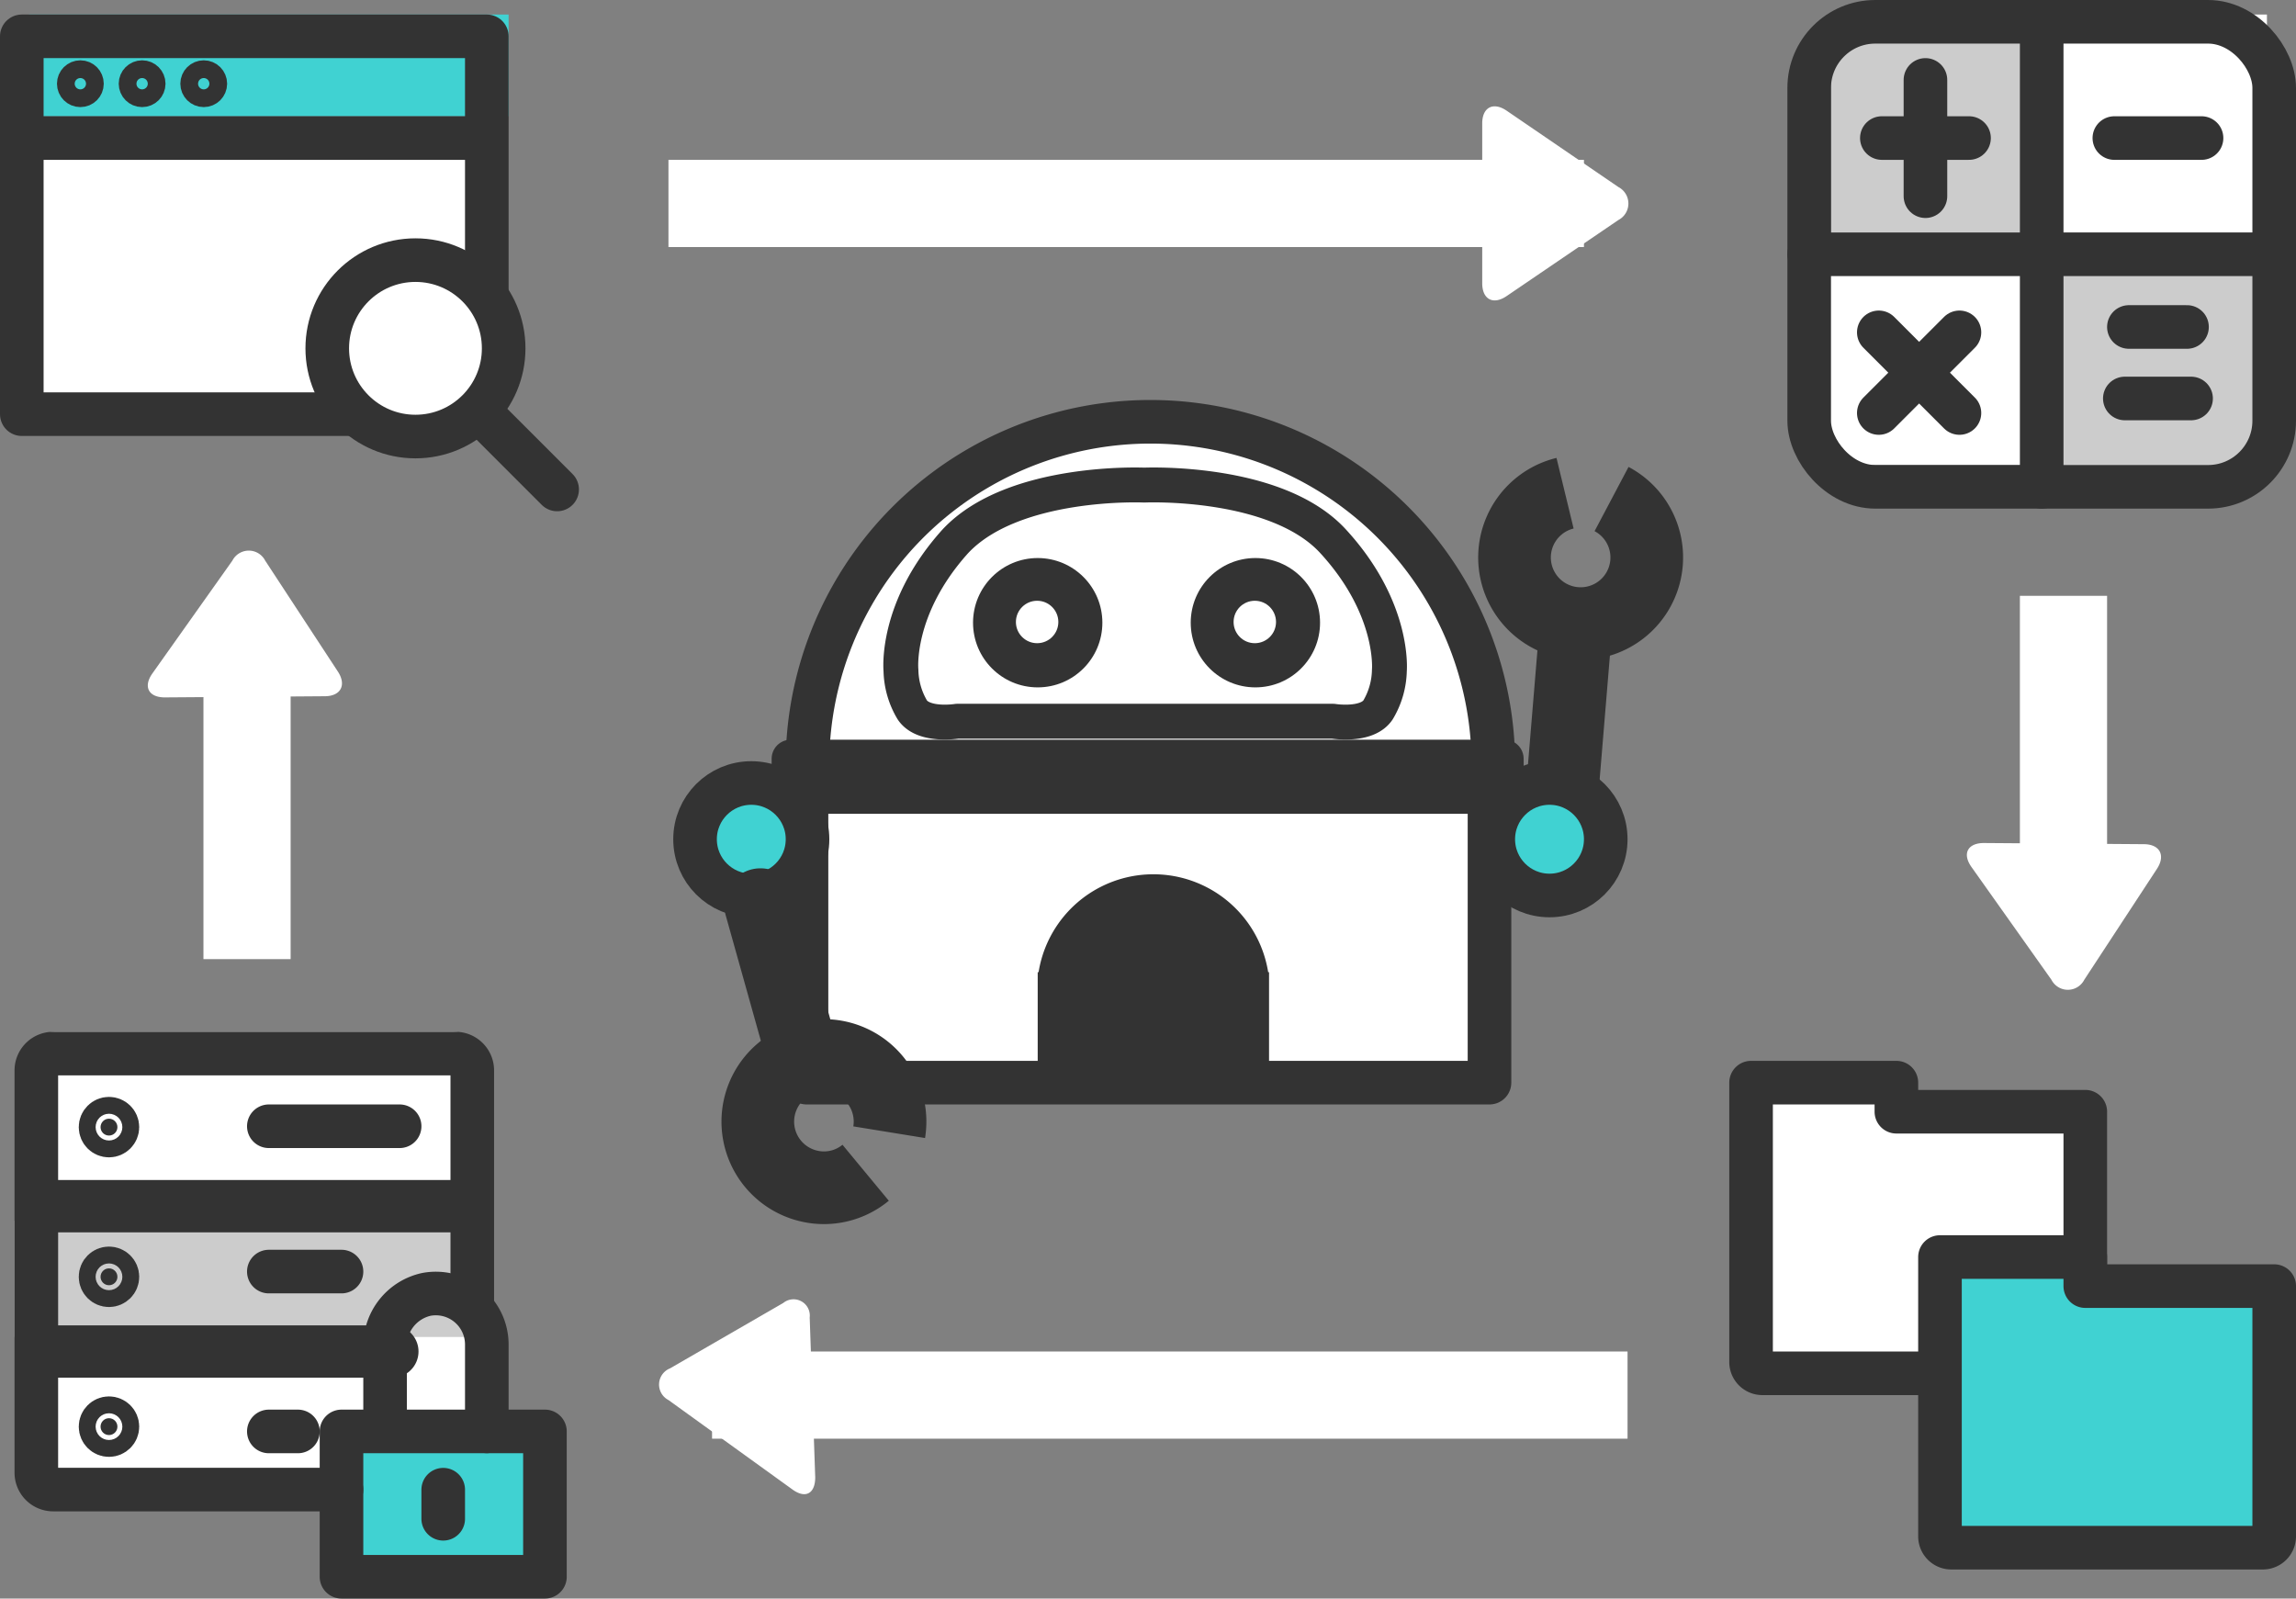
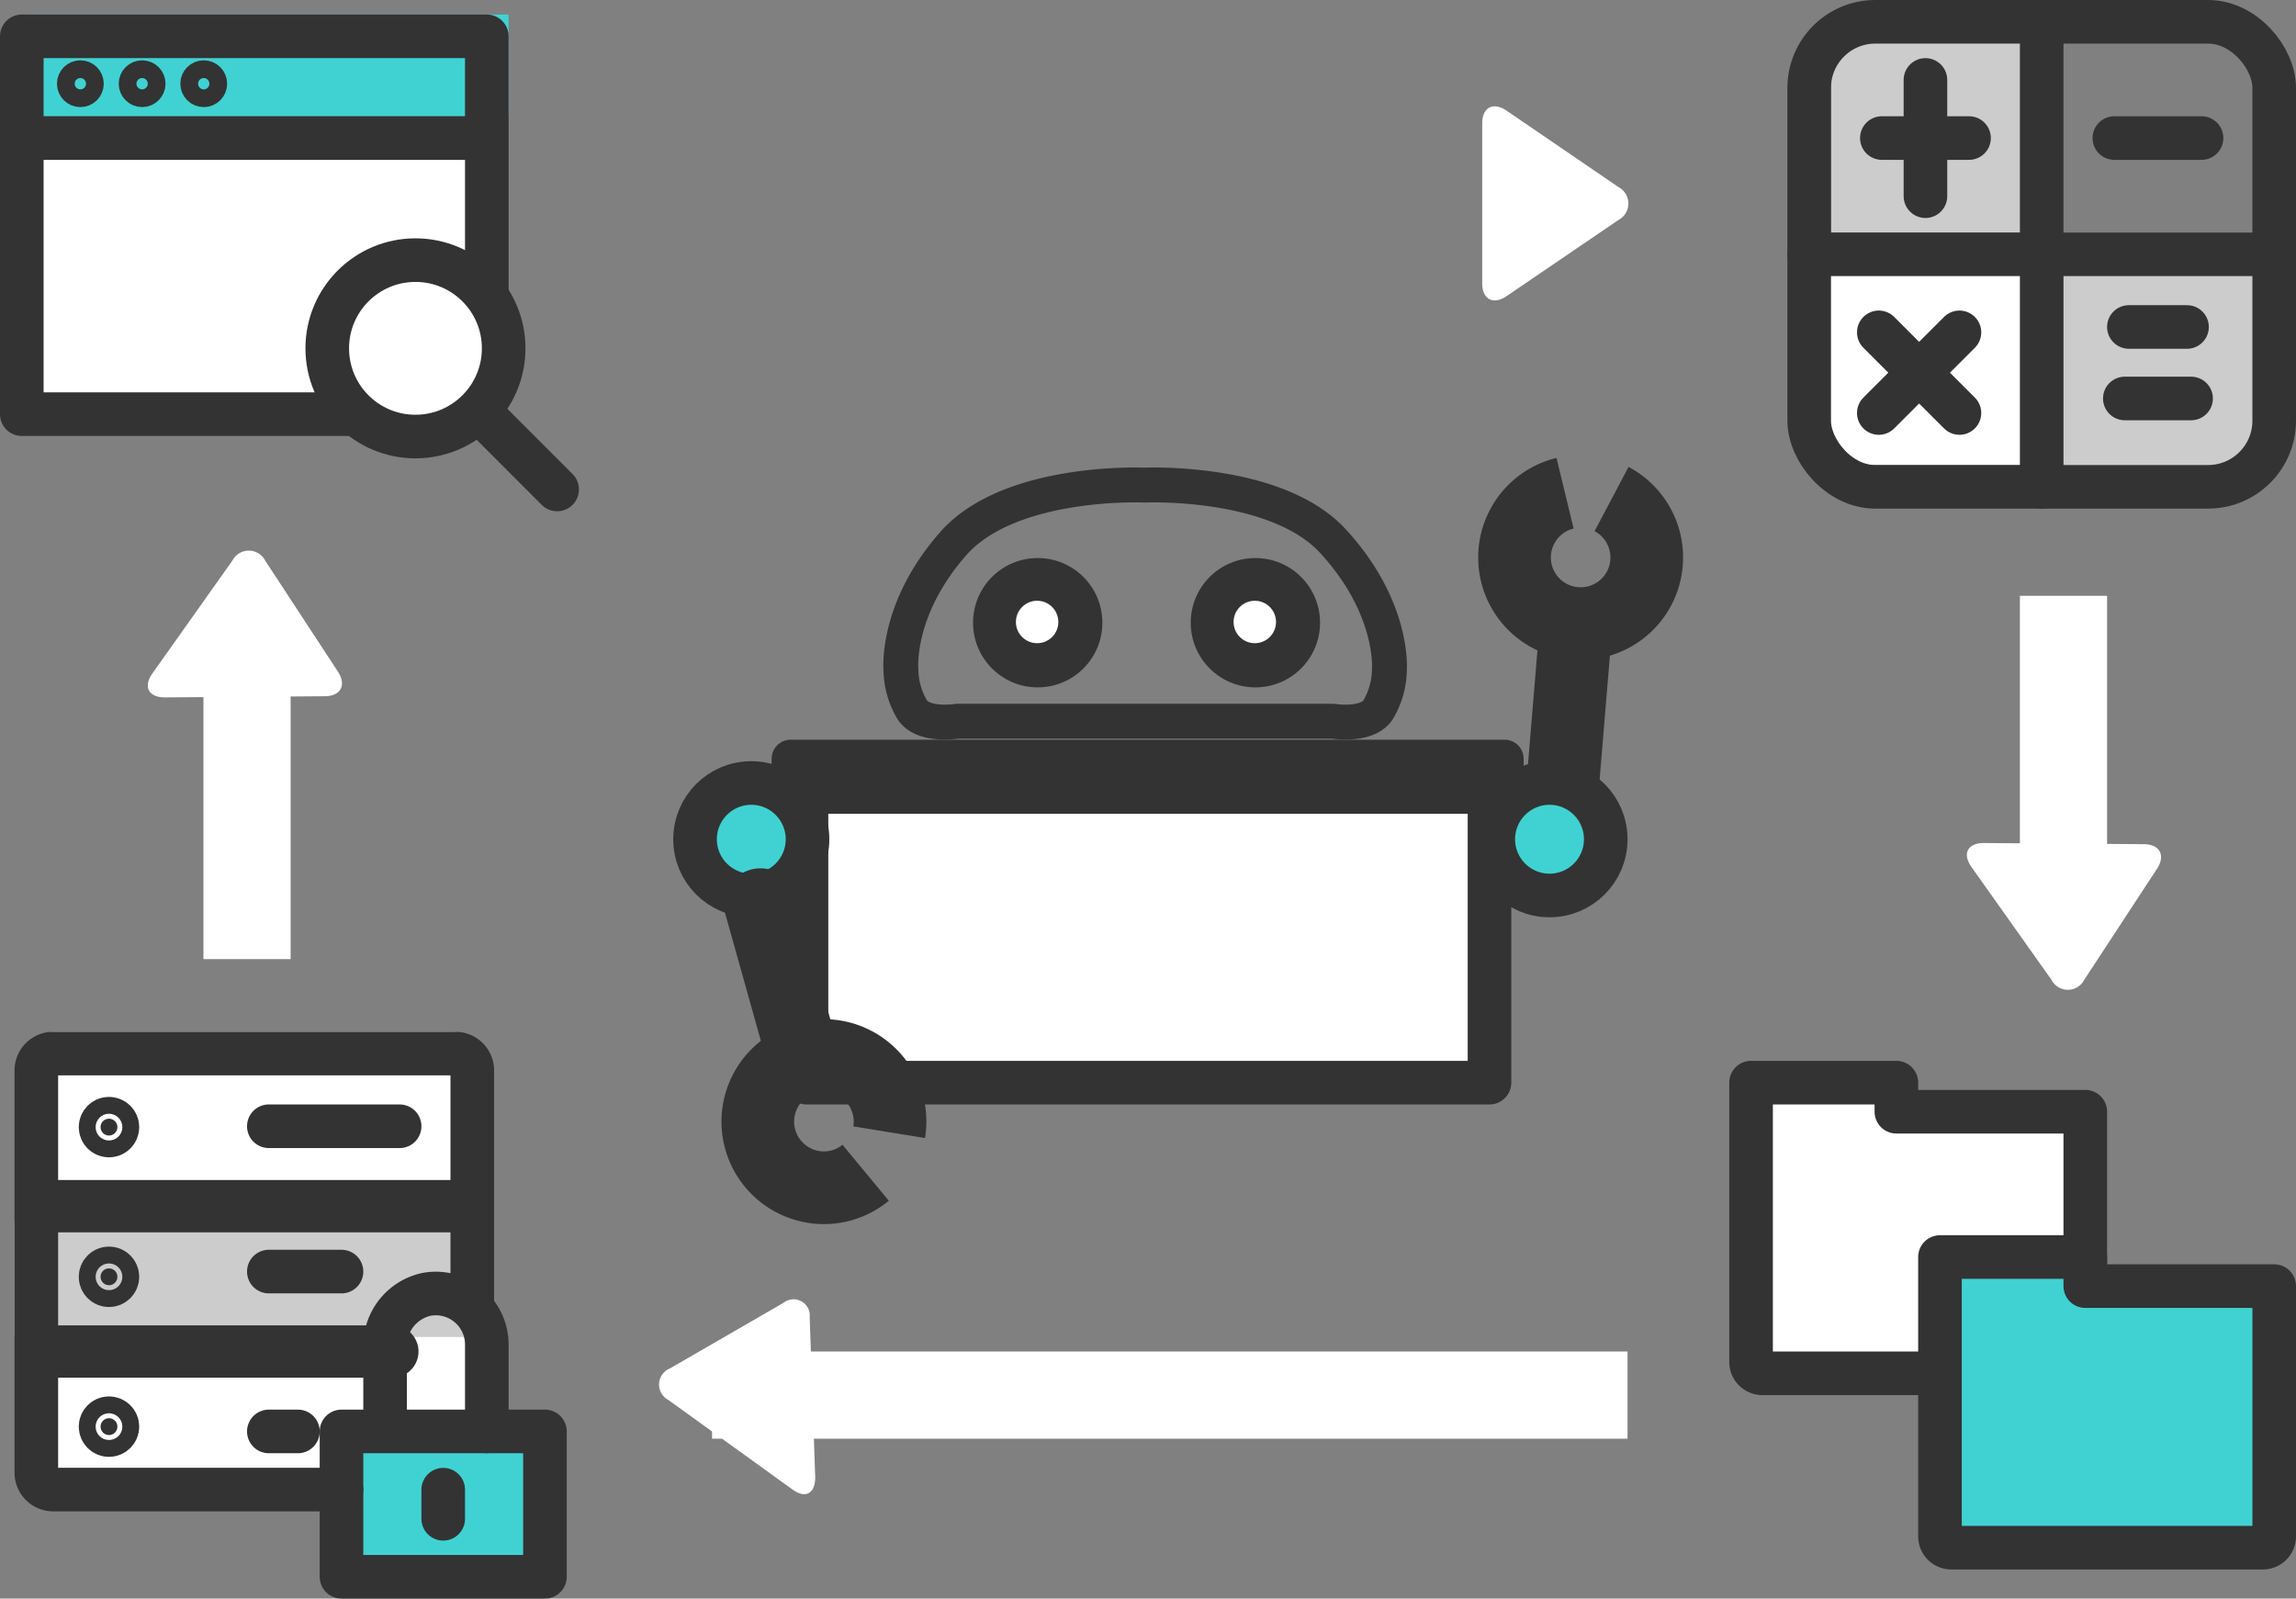
<svg xmlns="http://www.w3.org/2000/svg" viewBox="0 0 158 110" width="158px" height="110px">
  <rect x="0" y="0" width="158" height="110" fill="#808080" stroke="none" />
  <defs>
    <style>
      .cls-1, .cls-5 {
        fill: #fff;
      }

      .cls-2 {
        fill: #ccc;
      }

      .cls-3, .cls-6 {
        fill: #40d2d2;
      }

      .cls-10, .cls-11, .cls-13, .cls-14, .cls-15, .cls-4, .cls-7, .cls-9 {
        fill: none;
      }

      .cls-10, .cls-11, .cls-13, .cls-14, .cls-15, .cls-4, .cls-5, .cls-6, .cls-8, .cls-9 {
        stroke: #333;
      }

      .cls-10, .cls-11, .cls-13, .cls-14, .cls-4, .cls-5, .cls-6, .cls-8, .cls-9 {
        stroke-linecap: round;
        stroke-linejoin: round;
      }

      .cls-4, .cls-5, .cls-6, .cls-8 {
        stroke-width: 3px;
      }

      .cls-7 {
        stroke: #fff;
        stroke-width: 6px;
      }

      .cls-12, .cls-8 {
        fill: #333;
      }

      .cls-9 {
        stroke-width: 3.6px;
      }

      .cls-10 {
        stroke-width: 2px;
      }

      .cls-11 {
        stroke-width: 2.4px;
      }

      .cls-13 {
        stroke-width: 2.62px;
      }

      .cls-14, .cls-15 {
        stroke-width: 5px;
      }
    </style>
  </defs>
  <title>ic_feature_01</title>
  <g id="レイヤー_2" data-name="レイヤー 2">
    <g id="レイヤー_1-2" data-name="レイヤー 1">
      <g>
-         <rect class="cls-1" x="140" y="1" width="16" height="15" />
        <rect class="cls-1" x="125" y="17" width="16" height="15" />
        <rect class="cls-1" x="2" y="71" width="31" height="31" rx="1.79" />
        <rect class="cls-1" x="1" y="10" width="32" height="18" />
        <g>
          <rect class="cls-2" x="1" y="84" width="31" height="8" />
          <rect class="cls-3" x="24" y="99" width="14" height="8" />
          <rect class="cls-2" x="141" y="16" width="15" height="17" />
          <rect class="cls-2" x="126" y="1" width="15" height="17" />
          <rect class="cls-3" x="2" y="1" width="33" height="7" />
          <g>
            <rect class="cls-4" x="124.5" y="1.5" width="32" height="32" rx="4.55" />
            <path class="cls-4" d="M132.5,5.5v8m-3-4h6m-.66,13.37-5.55,5.55m0-5.55,5.55,5.55M145.5,9.5h6m-5,13h4m-4.28,4.92h4.56" />
            <path class="cls-4" d="M140.5,1.5v32m-16-16h32" />
          </g>
          <g>
            <path class="cls-5" d="M143.5,88.5v-12h-13v-2h-10V93.72a.78.78,0,0,0,.78.78H134.5" />
            <path class="cls-6" d="M133.5,105.72a.78.78,0,0,0,.78.78h21.44a.78.78,0,0,0,.78-.78V88.5h-13v-2h-10Z" />
          </g>
          <g>
            <path class="cls-1" d="M103.67,7.61c-.92-.62-1.67-.22-1.67.88v11c0,1.11.75,1.51,1.67.89l7.7-5.24a1.28,1.28,0,0,0,0-2.27Z" />
-             <line class="cls-7" x1="46" y1="14" x2="109" y2="14" />
          </g>
          <g>
            <path class="cls-1" d="M53.9,89.66a1.12,1.12,0,0,1,1.82,1l.38,11c0,1.11-.66,1.49-1.56.84L46,96.34a1.2,1.2,0,0,1,.11-2.18Z" />
            <line class="cls-7" x1="112" y1="96" x2="49" y2="96" />
          </g>
          <g>
            <path class="cls-1" d="M10.48,46.35c-.64.91-.25,1.64.86,1.64l11-.08c1.11,0,1.52-.77.91-1.7l-5-7.63a1.27,1.27,0,0,0-2.26,0Z" />
            <line class="cls-7" x1="17" y1="66" x2="17" y2="45" />
          </g>
          <g>
            <path class="cls-1" d="M135.66,59.65c-.64-.91-.25-1.64.86-1.64l11,.08c1.11,0,1.52.77.91,1.7l-5,7.63a1.27,1.27,0,0,1-2.26,0Z" />
            <line class="cls-7" x1="142" y1="41" x2="142" y2="62" />
          </g>
          <g>
            <path class="cls-4" d="M23.5,98.5h14v10h-14Zm3,0V92.68a3.62,3.62,0,0,1,2.84-3.61,3.51,3.51,0,0,1,4.16,3.44v6m-3,4v2" />
            <path class="cls-4" d="M23.5,102.5H3.66a1.16,1.16,0,0,1-1.16-1.16V73.66A1.16,1.16,0,0,1,3.66,72.5H31.34a1.16,1.16,0,0,1,1.16,1.16V89.5m-9-2h-5m2,11h-2m9-21h-9" />
            <circle class="cls-8" cx="7.5" cy="77.56" r="0.58" />
            <circle class="cls-8" cx="7.5" cy="87.86" r="0.58" />
            <circle class="cls-8" cx="7.5" cy="98.17" r="0.58" />
            <path class="cls-9" d="M32,83H3M27,93H3" />
          </g>
          <g>
            <circle class="cls-10" cx="5.53" cy="5.76" r="0.61" />
            <circle class="cls-10" cx="9.78" cy="5.76" r="0.61" />
            <circle class="cls-10" cx="14.02" cy="5.76" r="0.61" />
            <path class="cls-4" d="M1.5,2.5h32v7H1.5Zm0,7v19h23m9-8V9.5" />
            <circle class="cls-5" cx="28.59" cy="23.97" r="6.07" />
            <path class="cls-4" d="M33,28.34l5.34,5.34" />
          </g>
          <g>
-             <path class="cls-5" d="M55.57,53.11a23.6,23.6,0,1,1,47.19,0Z" />
            <path class="cls-11" d="M91.74,37.25c-3.92-4.28-13-3.87-13-3.87s-9-.41-13,3.87C61.56,41.89,62,46.14,62,46.14a5.51,5.51,0,0,0,.78,2.71c.77,1.16,3.09.78,3.09.78H91.74s2.32.38,3.09-.78a5.51,5.51,0,0,0,.78-2.71S96,41.89,91.74,37.25Z" />
            <circle class="cls-12" cx="71.41" cy="42.85" r="4.45" />
            <rect class="cls-13" x="54.41" y="52.21" width="49.13" height="2.83" />
            <g>
              <rect class="cls-1" x="55.5" y="54.5" width="47" height="20" />
              <rect class="cls-4" x="55.5" y="54.5" width="47" height="20" />
            </g>
            <circle class="cls-1" cx="71.37" cy="42.8" r="1.46" />
            <circle class="cls-12" cx="86.39" cy="42.85" r="4.45" />
            <circle class="cls-1" cx="86.35" cy="42.8" r="1.46" />
-             <path class="cls-12" d="M87.27,66.9a8,8,0,0,0-15.8,0h-.06v6.55H87.33V66.9Z" />
            <circle class="cls-6" cx="51.7" cy="57.75" r="3.87" />
            <line class="cls-14" x1="52.33" y1="62.25" x2="55.04" y2="71.92" />
            <line class="cls-14" x1="107.58" y1="53.53" x2="108.41" y2="43.52" />
            <path class="cls-15" d="M107.7,33.94a4.55,4.55,0,1,0,3.2.4" />
            <path class="cls-15" d="M61.19,77.91a4.55,4.55,0,1,0-5.49,3.71,4.5,4.5,0,0,0,3.87-.92" />
            <circle class="cls-6" cx="106.63" cy="57.75" r="3.87" />
          </g>
        </g>
      </g>
    </g>
  </g>
</svg>